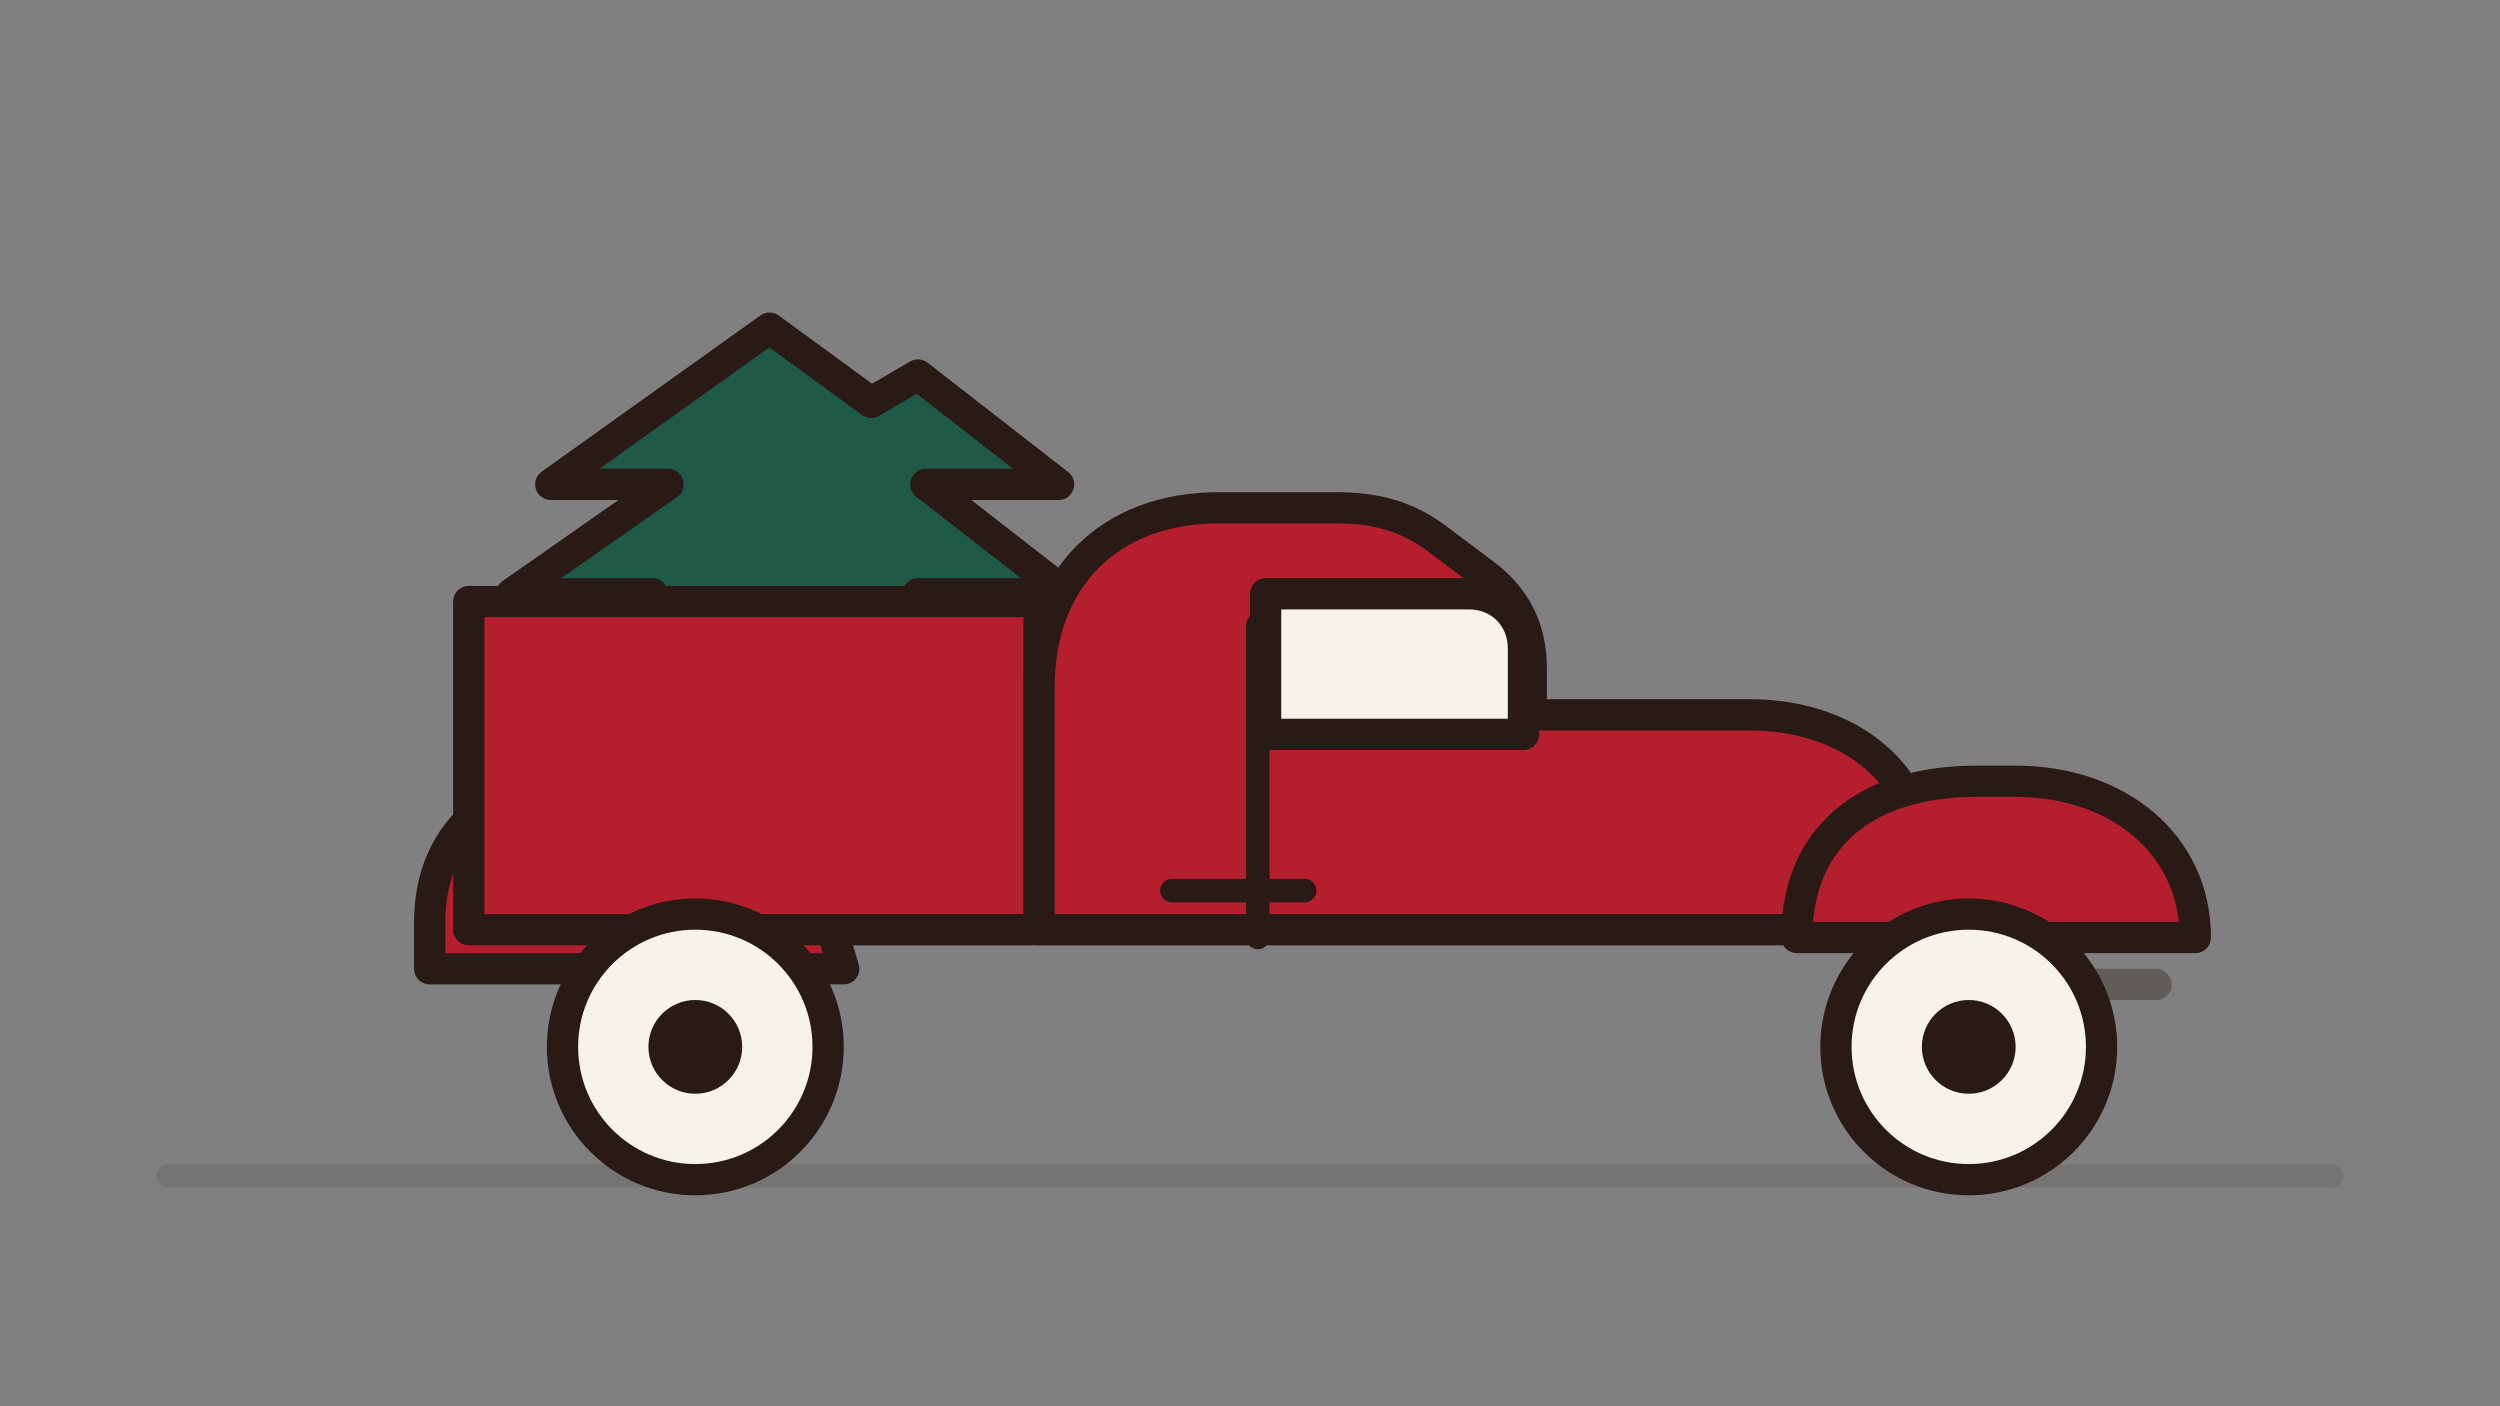
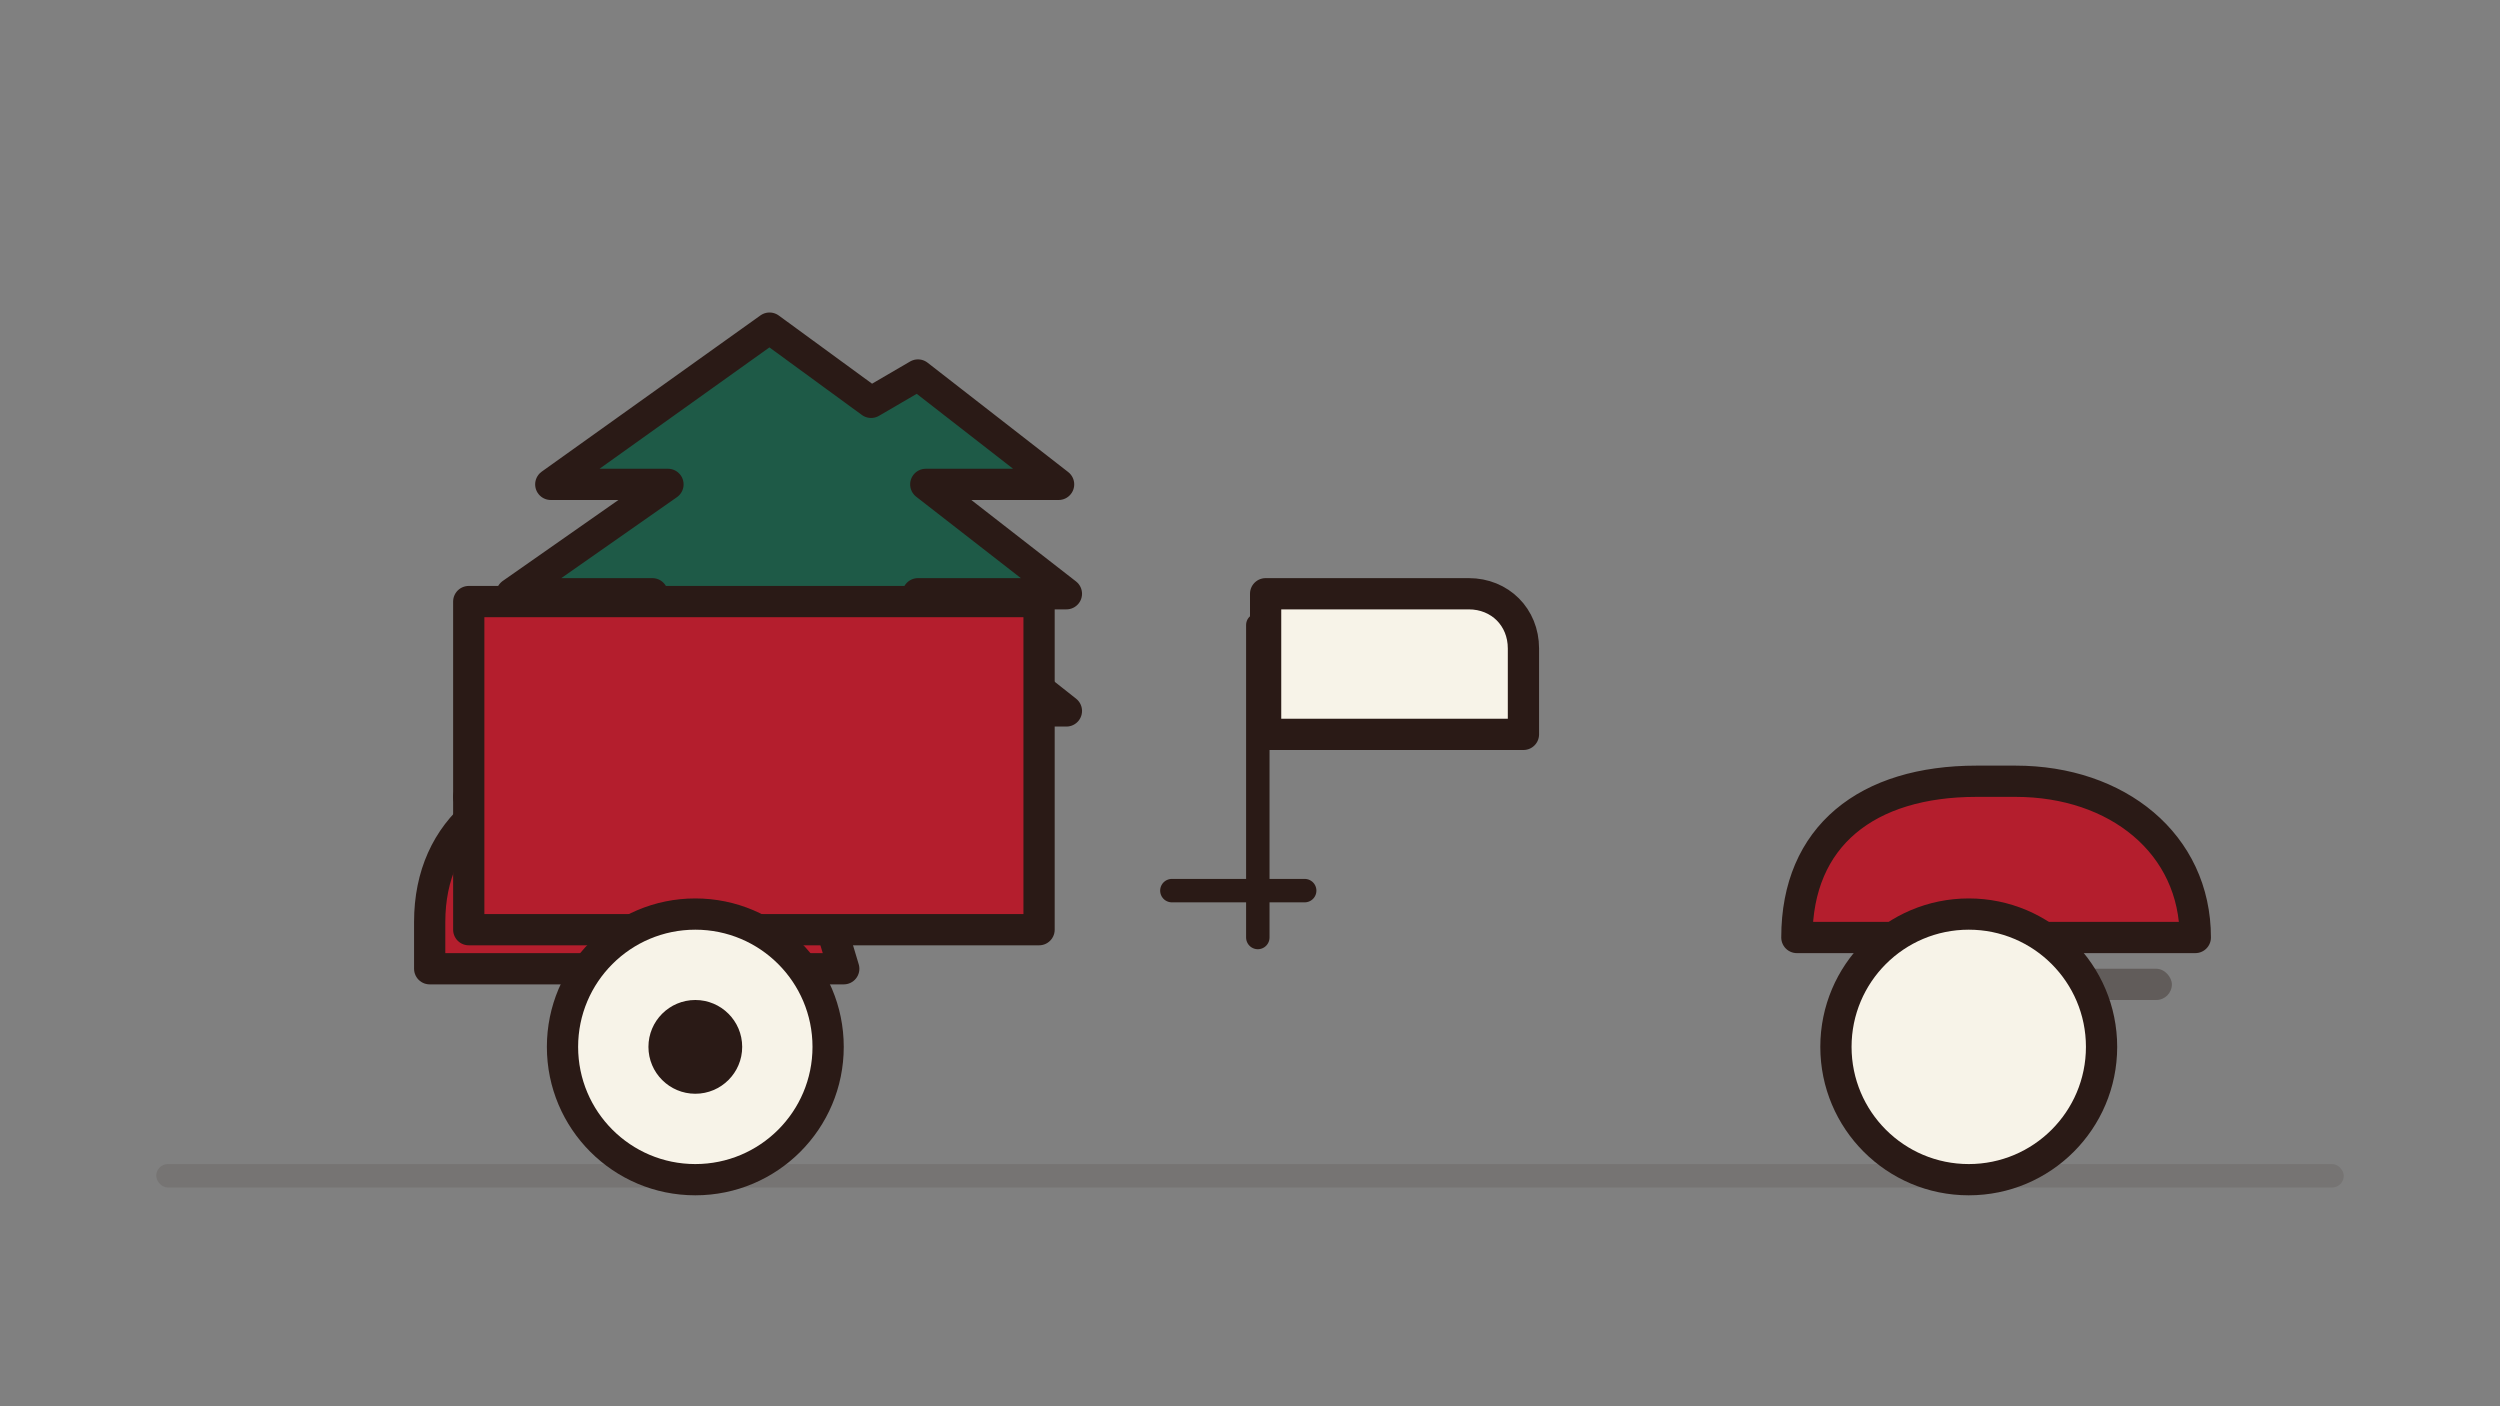
<svg xmlns="http://www.w3.org/2000/svg" width="640" height="360" viewBox="0 0 640 360" role="img" aria-label="Vintage red pickup with Christmas tree">
  <rect x="0" y="0" width="640" height="360" fill="#808080" stroke="none" />
  <title>Vintage Pickup with Christmas Tree</title>
  <defs>
    <style>
      .stroke { stroke:#2A1A16; stroke-width:8; stroke-linejoin:round; stroke-linecap:round; }
      .red    { fill:#B41E2D; }
      .green  { fill:#1E5A47; }
      .cream  { fill:#F7F3E8; }
      .dark   { fill:#2A1A16; }
    </style>
  </defs>
  <rect x="40" y="298" width="560" height="6" rx="3" fill="#2A1A16" opacity=".12" />
  <g class="stroke dark" fill="none">
-     <line x1="120" y1="168" x2="258" y2="168" />
-     <line x1="120" y1="186" x2="258" y2="186" />
    <line x1="120" y1="204" x2="258" y2="204" />
-     <line x1="120" y1="222" x2="258" y2="222" />
  </g>
  <g class="stroke" stroke-width="6">
    <path class="green" d="M235 96 l36 28 -34 0 36 28 -38 0 38 30 -152 0 46 -30 -36 0 40 -28 -30 0 56 -40 26 19z" />
  </g>
  <path class="red stroke" d="M110 236c0-24 18-38 44-38h16c22 0 34 10 40 30l6 20H110z" />
  <path class="red stroke" d="M120 154h146v84H120z" rx="10" />
-   <path class="red stroke" d="M266 238v-62c0-28 18-46 46-46h30c10 0 18 2 26 8l12 9c8 6 12 14 12 24v12h56c26 0 44 16 44 36v19H266z" />
  <path class="cream stroke" d="M324 152h52c8 0 14 6 14 14v22h-66v-36z" />
  <path class="red stroke" d="M460 240c0-26 18-40 46-40h10c26 0 46 16 46 40H460z" />
  <rect x="492" y="248" width="64" height="8" class="dark" rx="4" opacity=".35" />
  <rect x="160" y="248" width="46" height="8" class="dark" rx="4" opacity=".35" />
  <g>
    <circle cx="178" cy="268" r="38" class="dark" />
    <circle cx="178" cy="268" r="30" class="cream" />
    <circle cx="178" cy="268" r="12" class="dark" />
    <circle cx="504" cy="268" r="38" class="dark" />
    <circle cx="504" cy="268" r="30" class="cream" />
-     <circle cx="504" cy="268" r="12" class="dark" />
  </g>
  <path d="M322 240v-80" class="dark" stroke="#2A1A16" stroke-width="6" stroke-linecap="round" />
  <path d="M300 228h34" class="dark" stroke="#2A1A16" stroke-width="6" stroke-linecap="round" />
</svg>